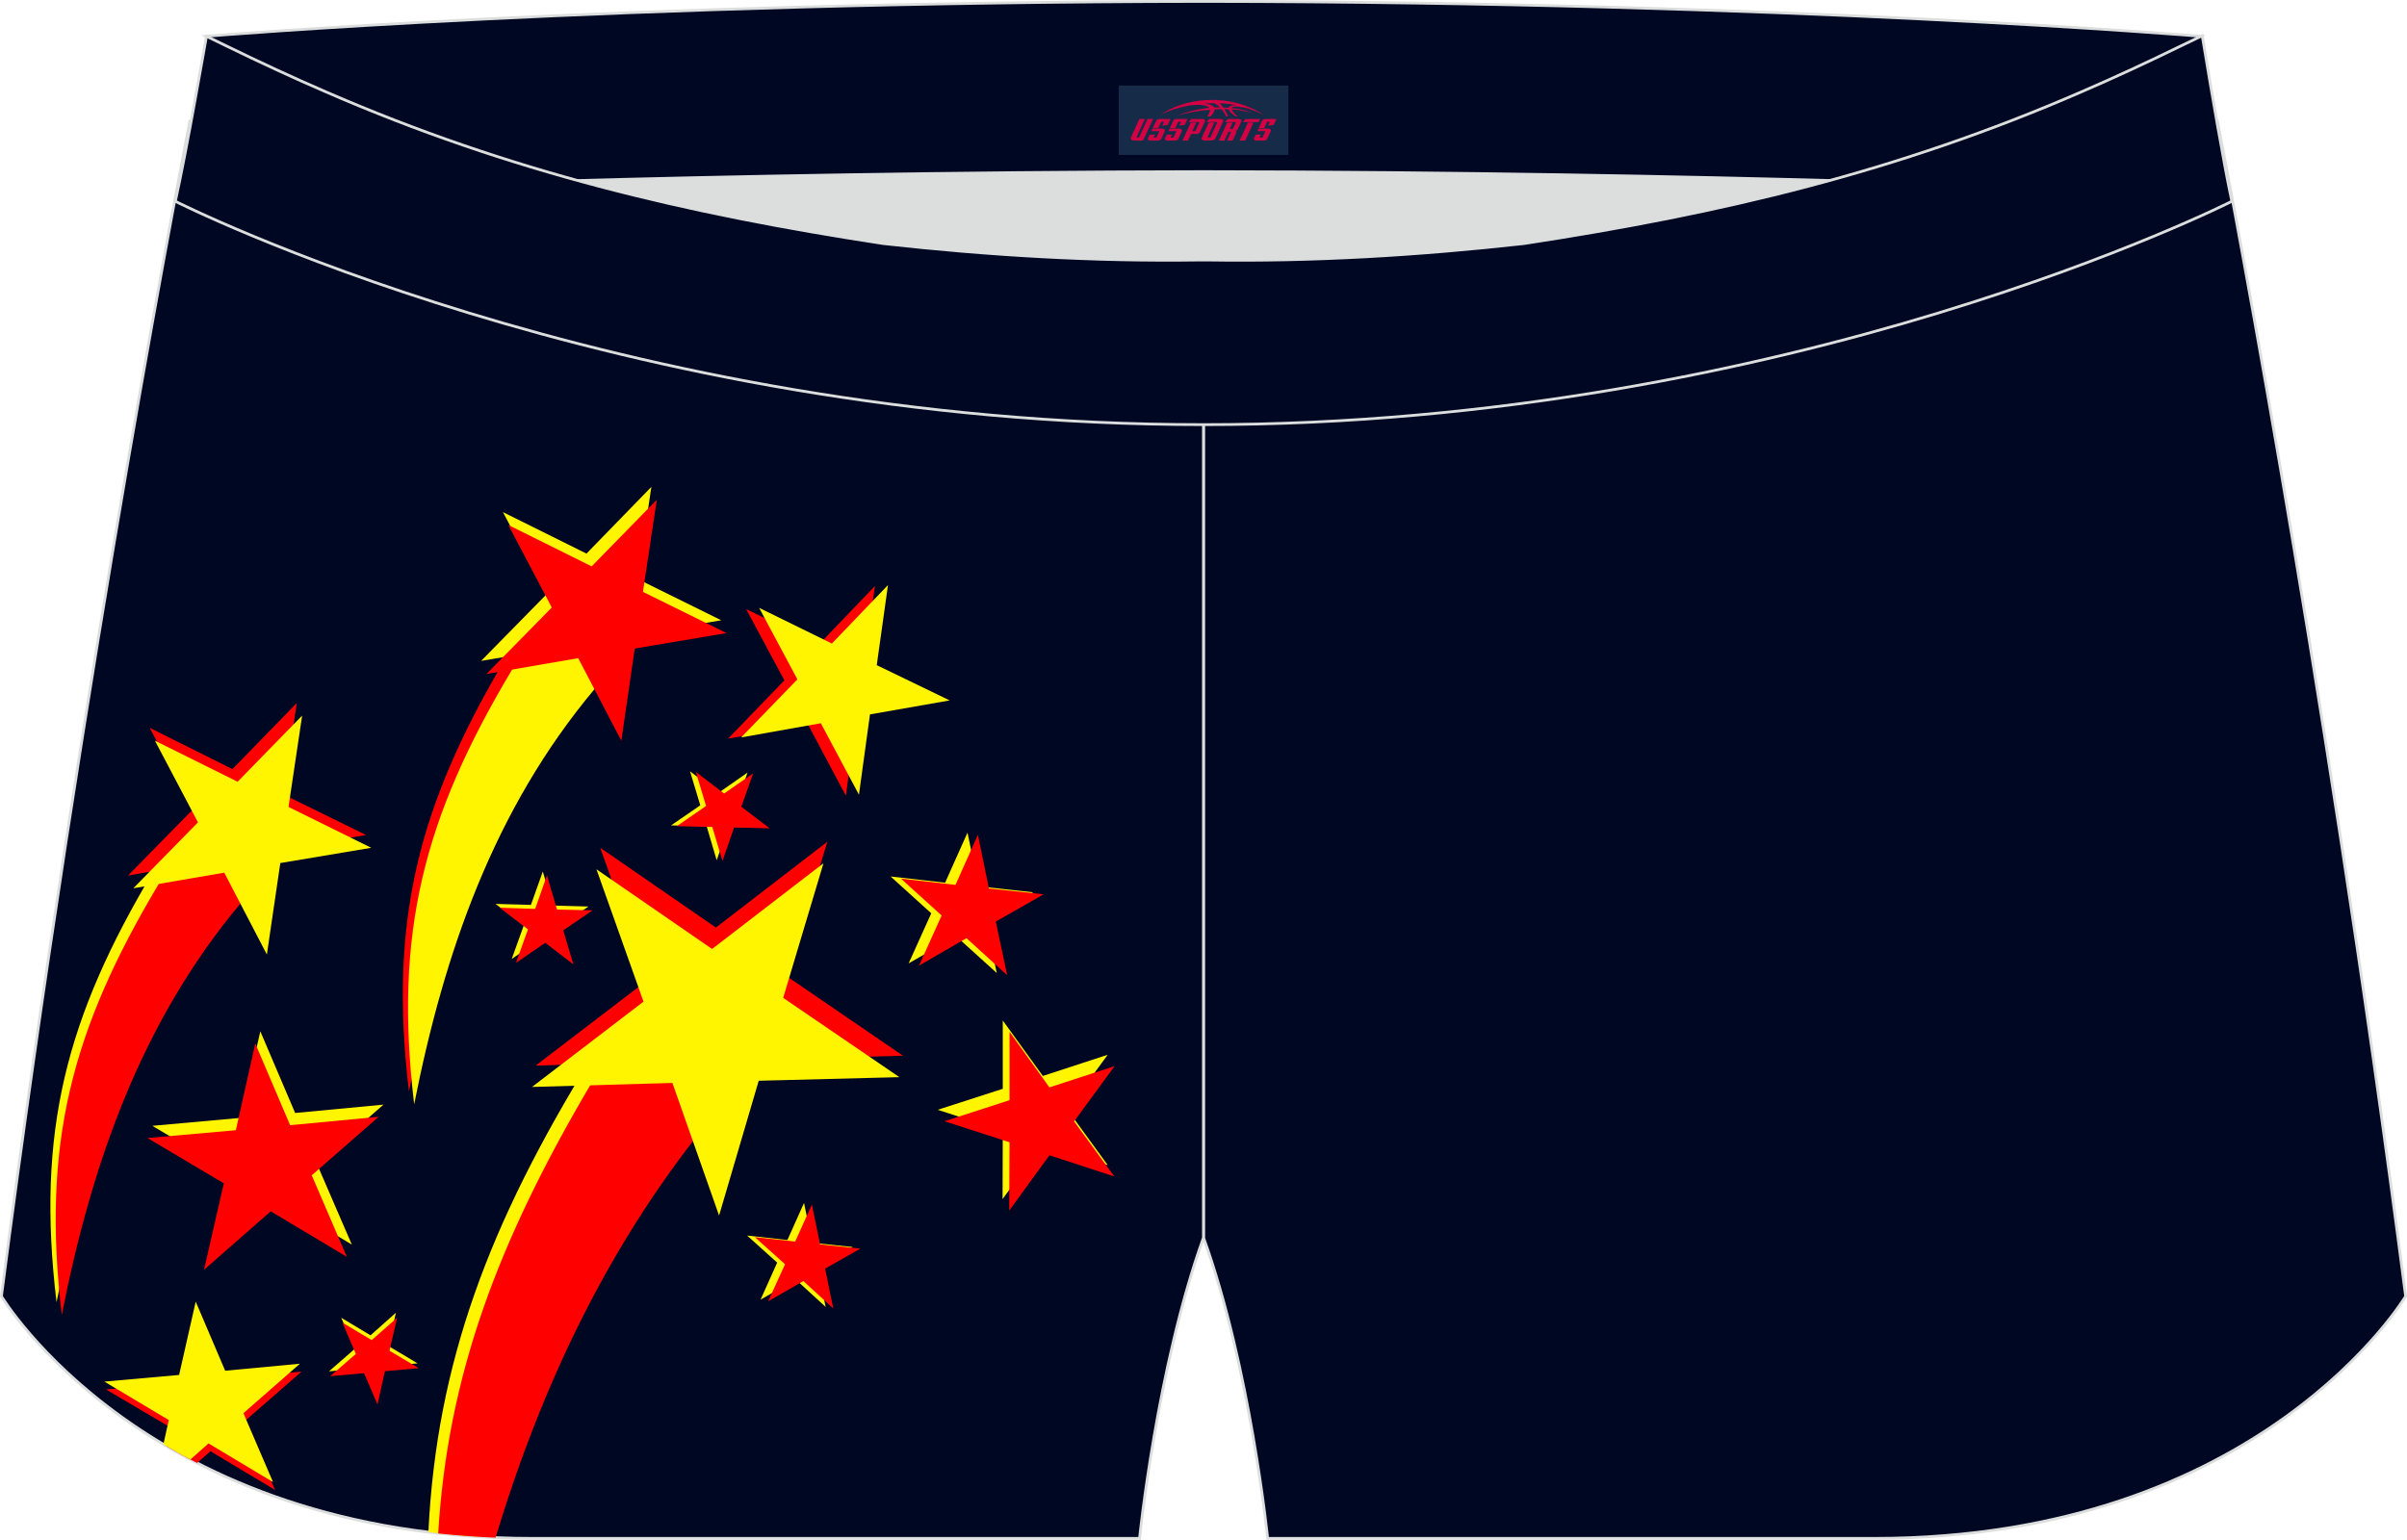
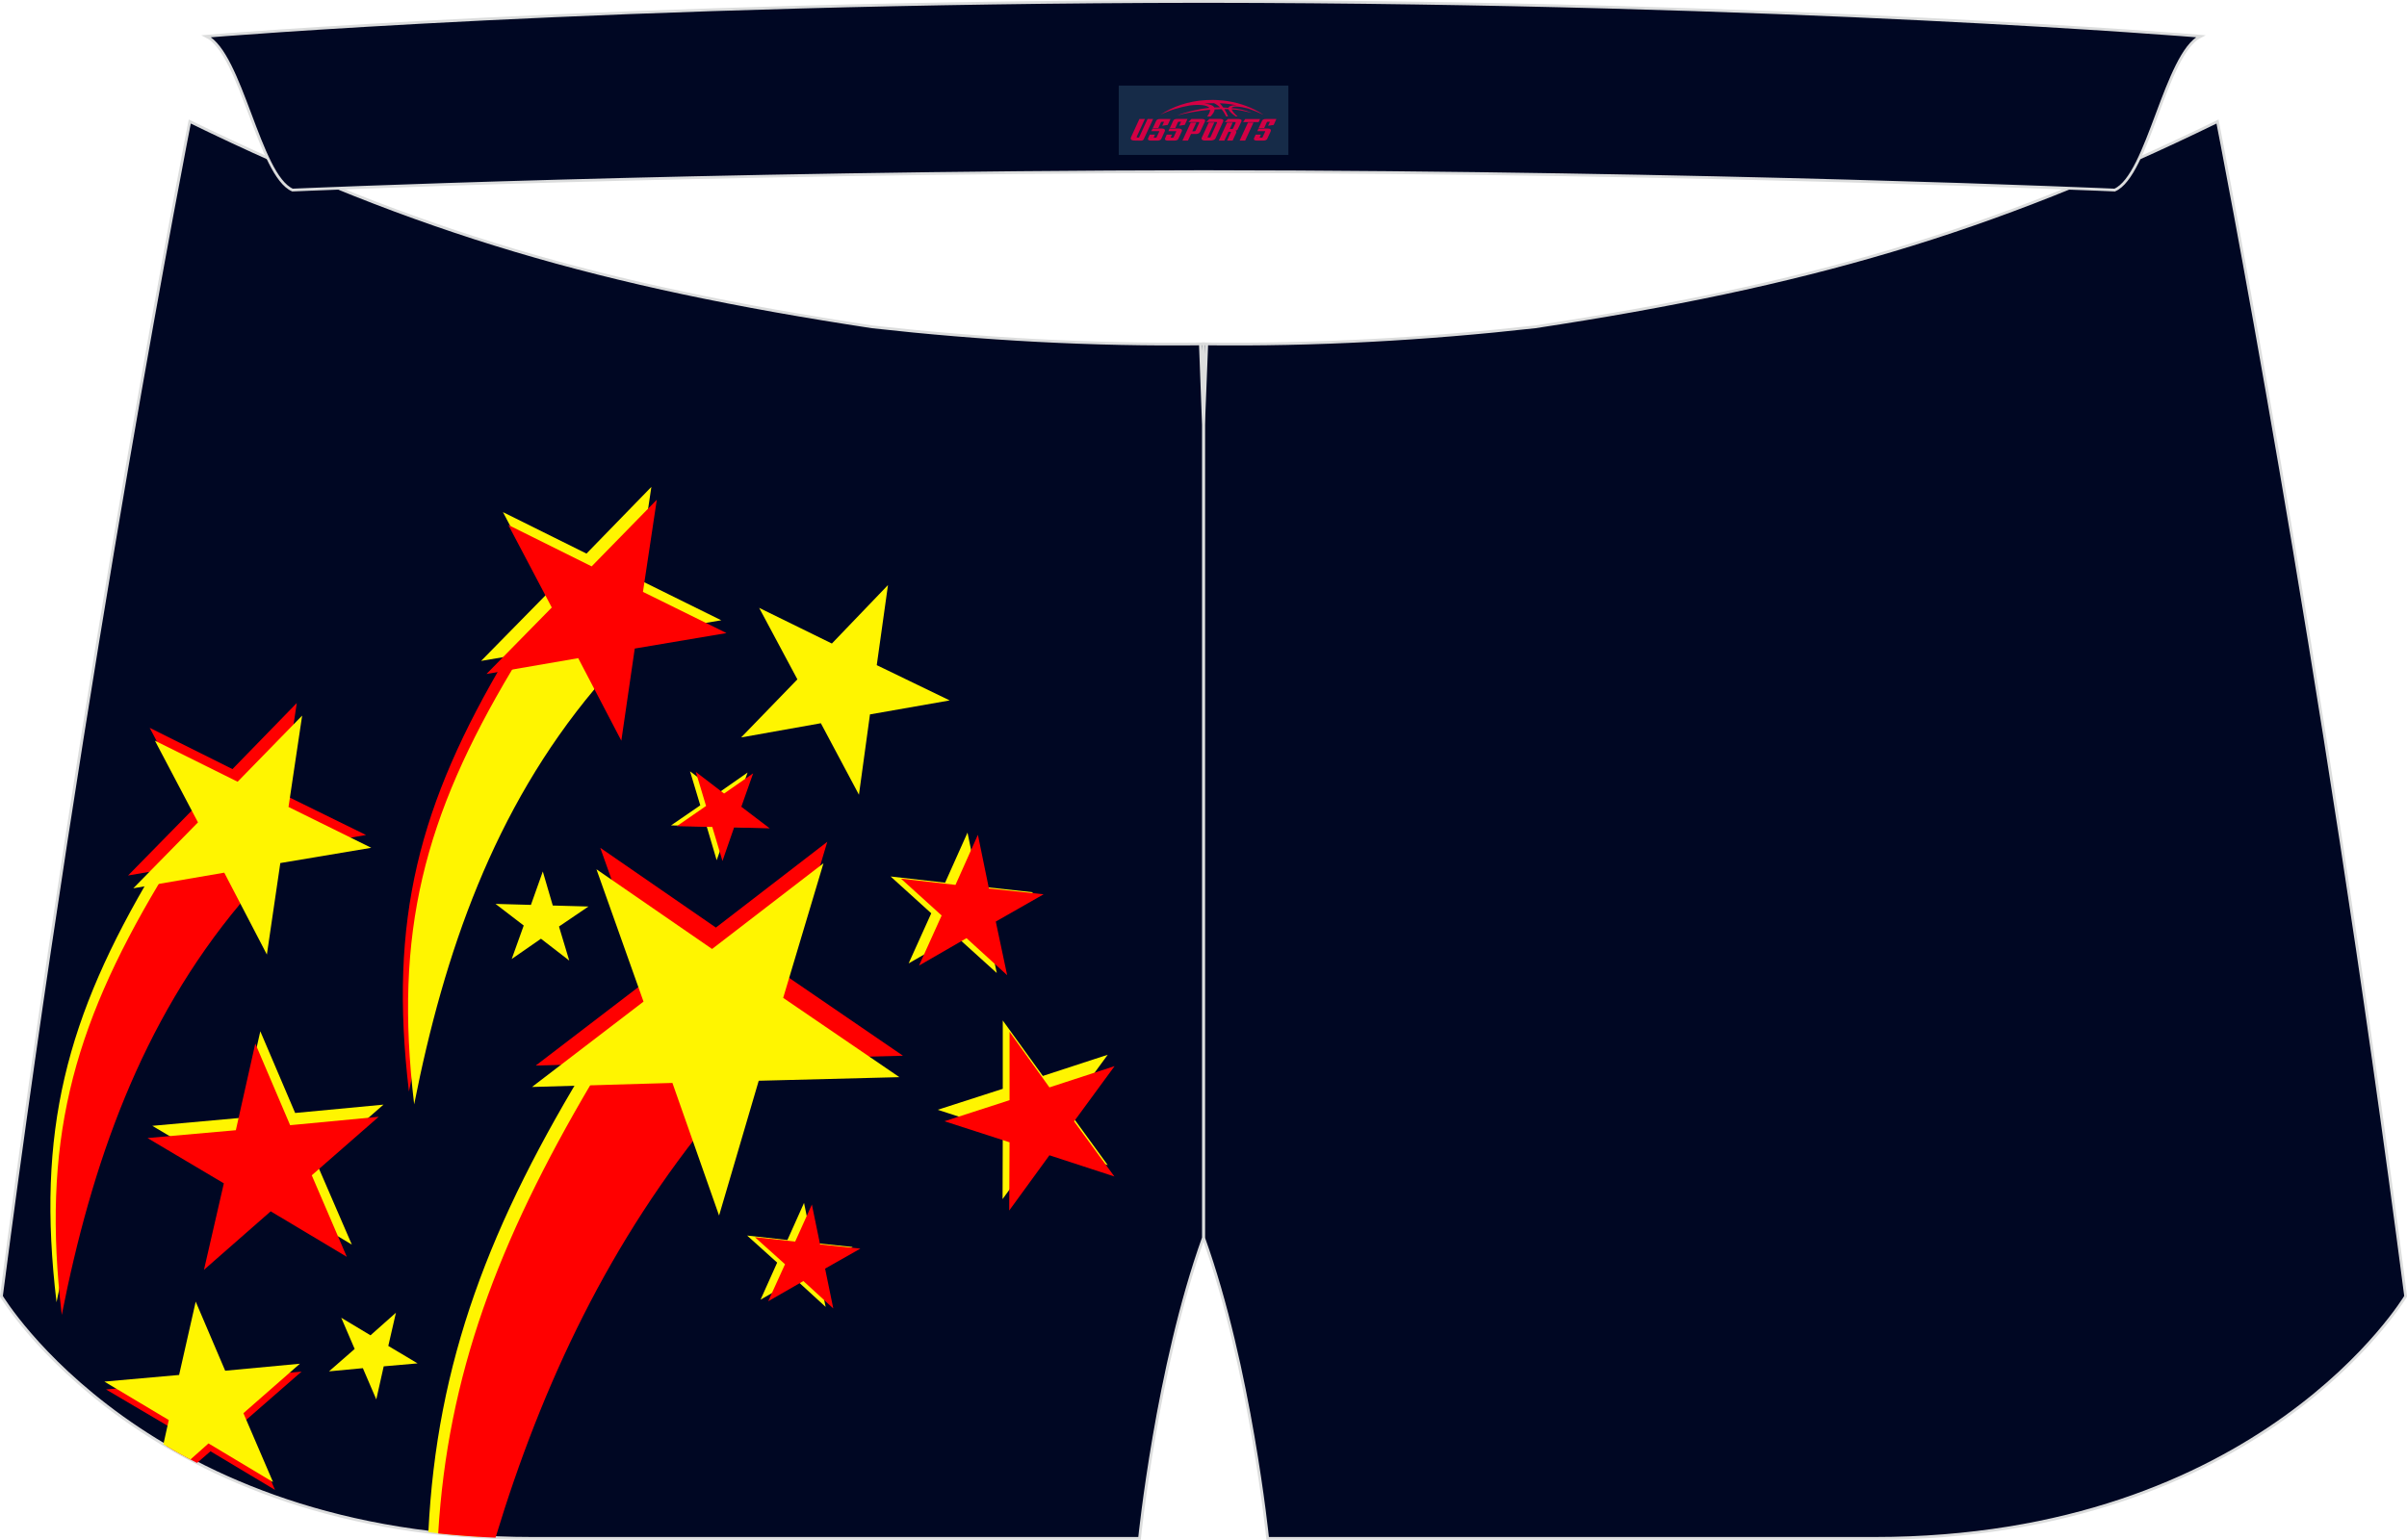
<svg xmlns="http://www.w3.org/2000/svg" version="1.1" id="图层_1" x="0px" y="0px" width="340.56px" height="217.93px" viewBox="0 0 340.56 217.93" enable-background="new 0 0 340.56 217.93" xml:space="preserve">
  <g>
    <path fill="#000723" stroke="#DCDDDD" stroke-width="0.393" stroke-miterlimit="10" d="M217.2,46.26   c38.18-5.81,64.26-13.3,96.55-29.06c0,0,14.83,75.23,26.62,166.26c0,0-20.44,34.27-75.18,34.27c-54.74,0-85.83,0-85.83,0   s-2.47-24.27-9.07-42.55V60.12l0.45-11.42l-0.45,11.42V48.67C186.04,48.87,201.66,47.99,217.2,46.26L217.2,46.26z" />
-     <path fill="#DCDDDD" d="M217.2,46.26c32.31-4.93,55.93-11.03,82-22.34c-85.24-3.77-172.57-3.77-257.81,0   c26.08,11.31,49.69,17.41,82.01,22.34C152.91,49.58,187.69,49.58,217.2,46.26L217.2,46.26z" />
    <path fill="#000723" stroke="#DCDDDD" stroke-width="0.393" stroke-miterlimit="10" d="M123.4,46.26   c-38.18-5.81-64.26-13.3-96.55-29.06c0,0-14.83,75.23-26.65,166.26c0,0,20.47,34.27,75.2,34.27c54.74,0,85.83,0,85.83,0   s2.47-24.27,9.04-42.55V60.12l-0.43-11.42l0.43,11.42V48.67C154.55,48.87,138.93,47.99,123.4,46.26L123.4,46.26z" />
    <path fill="#FFF500" d="M21.72,123.28C9.36,144,5.11,160.13,8,184.31c4.19-21.29,11.14-41.39,25.26-58.26l0.4-6.32l-4.7-2.32   L21.72,123.28z" />
    <polygon fill="#FF0000" points="21.18,103.01 32.89,108.85 41.99,99.5 40.06,112.42 51.79,118.18 38.9,120.36 37.03,133.29    30.99,121.69 18.12,123.91 27.27,114.58  " />
    <path fill="#FF0000" d="M22.46,125.1c-12.36,20.72-16.58,36.85-13.72,61c4.2-21.29,11.17-41.36,25.28-58.23l0.4-6.32l-4.73-2.32   L22.46,125.1z" />
    <polygon fill="#FFF500" points="21.92,104.83 33.62,110.64 42.75,101.28 40.82,114.21 52.53,119.99 39.66,122.15 37.76,135.1    31.73,123.51 18.86,125.72 28.01,116.39  " />
    <path fill="#FF0000" d="M71.69,92.92c-12.44,20.92-16.72,37.19-13.83,61.57c4.25-21.49,11.25-41.76,25.48-58.77l0.43-6.38L79,87   L71.69,92.92z" />
    <polygon fill="#FFF500" points="71.16,72.48 82.98,78.35 92.16,68.91 90.23,81.95 102.05,87.79 89.04,89.97 87.14,103.01    81.05,91.33 68.07,93.54 77.31,84.13  " />
    <path fill="#FFF500" d="M72.46,94.76c-12.47,20.89-16.75,37.16-13.86,61.54c4.25-21.49,11.28-41.76,25.51-58.76l0.4-6.38   l-4.76-2.32L72.46,94.76z" />
    <polygon fill="#FF0000" points="71.92,74.3 83.71,80.16 92.93,70.73 90.97,83.77 102.79,89.6 89.81,91.79 87.91,104.83    81.81,93.15 68.83,95.39 78.07,85.98  " />
    <polygon fill="#FFF500" points="21.55,159.34 34.08,158.21 36.83,145.96 41.76,157.52 54.26,156.34 44.79,164.61 49.78,176.15    38.98,169.69 29.57,177.99 32.35,165.75  " />
    <polygon fill="#FF0000" points="20.87,161.07 33.37,159.96 36.12,147.69 41.05,159.25 53.58,158.06 44.11,166.34 49.07,177.88    38.3,171.44 28.86,179.72 31.67,167.48  " />
    <path fill="#FFF500" d="M83.68,149.7c-14.48,23.5-21.91,43.17-23.07,67.15c2.3,0.28,4.68,0.51,7.14,0.65   c7.03-23.02,17.29-44.56,33.48-63.33l0.74-9.61l-7.11-3.66L83.68,149.7z" />
    <polygon fill="#FF0000" points="84.93,119.99 101.29,131.28 117.05,119.14 111.35,138.19 127.76,149.42 107.89,149.93    102.28,169.01 95.67,150.24 75.8,150.81 91.59,138.73  " />
    <path fill="#FF0000" d="M83.66,153.33c-13.27,22.48-20.33,41.42-21.66,63.7c2.61,0.28,5.3,0.48,8.11,0.6   c6.58-21.72,16.19-42.12,31.15-60.15l0.57-9.61l-7.17-3.52L83.66,153.33z" />
    <polygon fill="#FFF500" points="84.39,123.03 100.75,134.31 116.51,122.18 110.81,141.23 127.25,152.45 107.35,152.96    101.74,172.04 95.14,153.27 75.27,153.84 91.05,141.76  " />
    <polygon fill="#FFF500" points="70.11,127.93 75.12,128.07 76.8,123.34 78.21,128.16 83.26,128.3 79.09,131.13 80.54,135.95    76.54,132.86 72.4,135.73 74.1,130.99  " />
-     <polygon fill="#FF0000" points="70.7,128.47 75.72,128.64 77.39,123.88 78.81,128.73 83.85,128.84 79.69,131.67 81.13,136.49    77.14,133.43 73,136.29 74.7,131.53  " />
    <polygon fill="#FFF500" points="94.94,116.82 99.08,113.98 97.63,109.16 101.63,112.23 105.77,109.34 104.09,114.1 108.09,117.13    103.07,117.02 101.4,121.75 99.98,116.93  " />
    <polygon fill="#FF0000" points="95.76,116.93 99.9,114.07 98.45,109.25 102.45,112.31 106.56,109.45 104.89,114.18 108.91,117.24    103.87,117.1 102.22,121.86 100.78,117.04  " />
-     <polygon fill="#FF0000" points="103.02,104.54 110.98,96.29 105.57,86.2 115.86,91.22 123.79,82.94 122.18,94.28 132.53,99.27    121.22,101.28 119.68,112.62 114.3,102.5  " />
    <polygon fill="#FFF500" points="104.86,104.37 112.82,96.15 107.41,86.03 117.7,91.08 125.64,82.8 124.05,94.14 134.37,99.13    123.09,101.11 121.53,112.48 116.14,102.36  " />
    <polygon fill="#FFF500" points="136.89,117.84 138.45,125.44 146.19,126.29 139.41,130.11 141.03,137.71 135.27,132.5    128.56,136.35 131.76,129.26 126.01,124.05 133.72,124.93  " />
    <polygon fill="#FF0000" points="138.36,118.15 139.92,125.75 147.66,126.57 140.89,130.43 142.5,138.02 136.75,132.78    130.03,136.66 133.23,129.57 127.48,124.36 135.19,125.24  " />
    <polygon fill="#FFF500" points="156.73,149.28 151.04,157.07 156.73,164.9 147.52,161.89 141.85,169.71 141.88,160.05    132.67,157.07 141.88,154.1 141.88,144.43 147.55,152.28  " />
    <polygon fill="#FF0000" points="157.7,150.89 151.97,158.71 157.67,166.51 148.48,163.51 142.79,171.33 142.84,161.67    133.63,158.69 142.84,155.71 142.84,146.04 148.48,153.9  " />
    <g>
      <path fill="#FF0000" d="M15,196.65l10.6-0.94l2.33-10.38l4.17,9.78l10.57-0.99l-7.99,6.97l4.23,9.78l-9.13-5.47l-1.9,1.65    c-1.5-0.76-2.95-1.56-4.31-2.38l0.6-2.61L15,196.65z" />
      <path fill="#FFF500" d="M14.77,195.54l10.57-0.94l2.35-10.38l4.17,9.78l10.57-0.99l-7.99,7l4.19,9.75l-9.13-5.47l-2.55,2.27    c-1.33-0.68-2.61-1.42-3.83-2.15l0.76-3.43L14.77,195.54z" />
      <g>
        <polygon fill="#FFF500" points="46.55,194.09 50.18,190.92 48.28,186.5 52.42,188.99 56.02,185.79 54.94,190.49 59.08,192.96      54.29,193.38 53.24,198.06 51.34,193.64    " />
-         <polygon fill="#FF0000" points="46.72,194.77 50.35,191.63 48.45,187.2 52.59,189.67 56.19,186.5 55.11,191.17 59.25,193.64      54.46,194.07 53.41,198.77 51.51,194.35    " />
        <polygon fill="#FFF500" points="113.76,170.25 114.92,175.89 120.65,176.49 115.63,179.32 116.82,184.97 112.57,181.08      107.61,183.94 109.96,178.7 105.71,174.87 111.41,175.5    " />
        <polygon fill="#FF0000" points="114.87,170.48 116.03,176.12 121.73,176.72 116.74,179.55 117.9,185.19 113.67,181.31      108.69,184.17 111.07,178.93 106.81,175.1 112.51,175.72    " />
      </g>
    </g>
    <path fill="#000723" stroke="#DCDDDD" stroke-width="0.393" stroke-miterlimit="10" d="M41.39,26.9c0,0,57.06-2.52,128.89-2.61   c71.86,0.08,128.92,2.61,128.92,2.61c4.73-2.04,7.2-19.33,12.16-21.77c0,0-58.02-4.85-141.08-4.93C87.26,0.28,29.2,5.13,29.2,5.13   C34.16,7.57,36.66,24.86,41.39,26.9L41.39,26.9z" />
-     <path fill="#000723" stroke="#DCDDDD" stroke-width="0.393" stroke-miterlimit="10" d="M124.96,34.47   c14.85,1.65,29.79,2.55,44.73,2.33h0.6h0.62c14.94,0.23,29.88-0.68,44.73-2.33c28.03-4.28,52.81-10.15,78.83-21.46   c4.73-2.04,9.41-4.22,14.06-6.49l3.06-1.47c1.27,7.74,3.2,18.96,4.19,23.44c0,0-62.3,31.64-145.5,31.61   C87.11,60.12,24.81,28.49,24.81,28.49c1.59-7.14,4.4-23.36,4.4-23.36l0.28,0.14l2.58,1.25c4.65,2.27,9.33,4.45,14.06,6.49   C72.15,24.32,96.92,30.19,124.96,34.47L124.96,34.47z" />
  </g>
  <g id="tag_logo">
    <rect y="12.11" fill="#162B48" width="24" height="9.818" x="158.29" />
    <g>
      <path fill="#D30044" d="M174.25,15.3l0.005-0.011c0.131-0.311,1.085-0.262,2.351,0.071c0.715,0.24,1.44,0.54,2.193,0.9    c-0.218-0.147-0.447-0.289-0.682-0.42l0.011,0.005l-0.011-0.005c-1.478-0.845-3.218-1.418-5.1-1.62    c-1.282-0.115-1.658-0.082-2.411-0.055c-2.449,0.142-4.68,0.905-6.458,2.095c1.26-0.638,2.722-1.075,4.195-1.336    c1.467-0.18,2.476-0.033,2.771,0.344c-1.691,0.175-3.469,0.633-4.555,1.075c1.156-0.338,2.967-0.665,4.647-0.813    c0.016,0.251-0.115,0.567-0.415,0.96h0.475c0.376-0.382,0.584-0.725,0.595-1.004c0.333-0.022,0.66-0.033,0.971-0.033    C173.08,15.74,173.29,16.09,173.49,16.48h0.262c-0.125-0.344-0.295-0.687-0.518-1.036c0.207,0,0.393,0.005,0.567,0.011    c0.104,0.267,0.496,0.66,1.058,1.025h0.245c-0.442-0.365-0.753-0.753-0.835-1.004c1.047,0.065,1.696,0.224,2.885,0.513    C176.07,15.56,175.33,15.39,174.25,15.3z M171.81,15.21c-0.164-0.295-0.655-0.485-1.402-0.551    c0.464-0.033,0.922-0.055,1.364-0.055c0.311,0.147,0.589,0.344,0.84,0.589C172.35,15.19,172.08,15.2,171.81,15.21z M173.79,15.26c-0.224-0.016-0.458-0.027-0.715-0.044c-0.147-0.202-0.311-0.398-0.502-0.6c0.082,0,0.164,0.005,0.24,0.011    c0.72,0.033,1.429,0.125,2.138,0.273C174.28,14.86,173.9,15.02,173.79,15.26z" />
      <path fill="#D30044" d="M161.21,16.84L160.04,19.39C159.86,19.76,160.13,19.9,160.61,19.9l0.873,0.005    c0.115,0,0.251-0.049,0.327-0.175l1.342-2.891H162.37L161.15,19.47H160.98c-0.147,0-0.185-0.033-0.147-0.125l1.156-2.504H161.21L161.21,16.84z M163.07,18.19h1.271c0.36,0,0.584,0.125,0.442,0.425L164.31,19.65C164.21,19.87,163.94,19.9,163.71,19.9H162.79c-0.267,0-0.442-0.136-0.349-0.333l0.235-0.513h0.742L163.24,19.43C163.22,19.48,163.26,19.49,163.32,19.49h0.18    c0.082,0,0.125-0.016,0.147-0.071l0.376-0.813c0.011-0.022,0.011-0.044-0.055-0.044H162.9L163.07,18.19L163.07,18.19z M163.89,18.12h-0.78l0.475-1.025c0.098-0.218,0.338-0.256,0.578-0.256H165.61L165.22,17.68L164.44,17.8l0.262-0.562H164.41c-0.082,0-0.12,0.016-0.147,0.071L163.89,18.12L163.89,18.12z M165.48,18.19L165.31,18.56h1.069c0.06,0,0.06,0.016,0.049,0.044    L166.05,19.42C166.03,19.47,165.99,19.49,165.91,19.49H165.73c-0.055,0-0.104-0.011-0.082-0.06l0.175-0.376H165.08L164.85,19.57C164.75,19.76,164.93,19.9,165.2,19.9h0.916c0.24,0,0.502-0.033,0.605-0.251l0.475-1.031c0.142-0.3-0.082-0.425-0.442-0.425H165.48L165.48,18.19z M166.29,18.12l0.371-0.818c0.022-0.055,0.06-0.071,0.147-0.071h0.295L166.84,17.79l0.791-0.115l0.387-0.845H166.57c-0.24,0-0.48,0.038-0.578,0.256L165.52,18.12L166.29,18.12L166.29,18.12z M168.69,18.58h0.278c0.087,0,0.153-0.022,0.202-0.115    l0.496-1.075c0.033-0.076-0.011-0.12-0.125-0.12H168.14l0.431-0.431h1.522c0.355,0,0.485,0.153,0.393,0.355l-0.676,1.445    c-0.06,0.125-0.175,0.333-0.644,0.327l-0.649-0.005L168.08,19.9H167.3l1.178-2.558h0.785L168.69,18.58L168.69,18.58z     M171.28,19.39c-0.022,0.049-0.06,0.076-0.142,0.076h-0.191c-0.082,0-0.109-0.027-0.082-0.076l0.944-2.051h-0.785l-0.987,2.138    c-0.125,0.273,0.115,0.415,0.453,0.415h0.72c0.327,0,0.649-0.071,0.769-0.322l1.085-2.384c0.093-0.202-0.06-0.355-0.415-0.355    h-1.533l-0.431,0.431h1.38c0.115,0,0.164,0.033,0.131,0.104L171.28,19.39L171.28,19.39z M174,18.26h0.278    c0.087,0,0.158-0.022,0.202-0.115l0.344-0.753c0.033-0.076-0.011-0.12-0.125-0.12h-1.402l0.425-0.431h1.527    c0.355,0,0.485,0.153,0.393,0.355l-0.529,1.124c-0.044,0.093-0.147,0.18-0.393,0.18c0.224,0.011,0.256,0.158,0.175,0.327    l-0.496,1.075h-0.785l0.54-1.167c0.022-0.055-0.005-0.087-0.104-0.087h-0.235L173.23,19.9h-0.785l1.178-2.558h0.785L174,18.26L174,18.26z M176.57,17.35L175.39,19.9h0.785l1.184-2.558H176.57L176.57,17.35z M178.08,17.28l0.202-0.431h-2.1l-0.295,0.431    H178.08L178.08,17.28z M178.06,18.19h1.271c0.36,0,0.584,0.125,0.442,0.425l-0.475,1.031c-0.104,0.218-0.371,0.251-0.605,0.251    h-0.916c-0.267,0-0.442-0.136-0.349-0.333l0.235-0.513h0.742L178.23,19.43c-0.022,0.049,0.022,0.06,0.082,0.06h0.18    c0.082,0,0.125-0.016,0.147-0.071l0.376-0.813c0.011-0.022,0.011-0.044-0.049-0.044h-1.069L178.06,18.19L178.06,18.19z     M178.87,18.12H178.09l0.475-1.025c0.098-0.218,0.338-0.256,0.578-0.256h1.451l-0.387,0.845l-0.791,0.115l0.262-0.562h-0.295    c-0.082,0-0.12,0.016-0.147,0.071L178.87,18.12z" />
    </g>
  </g>
</svg>